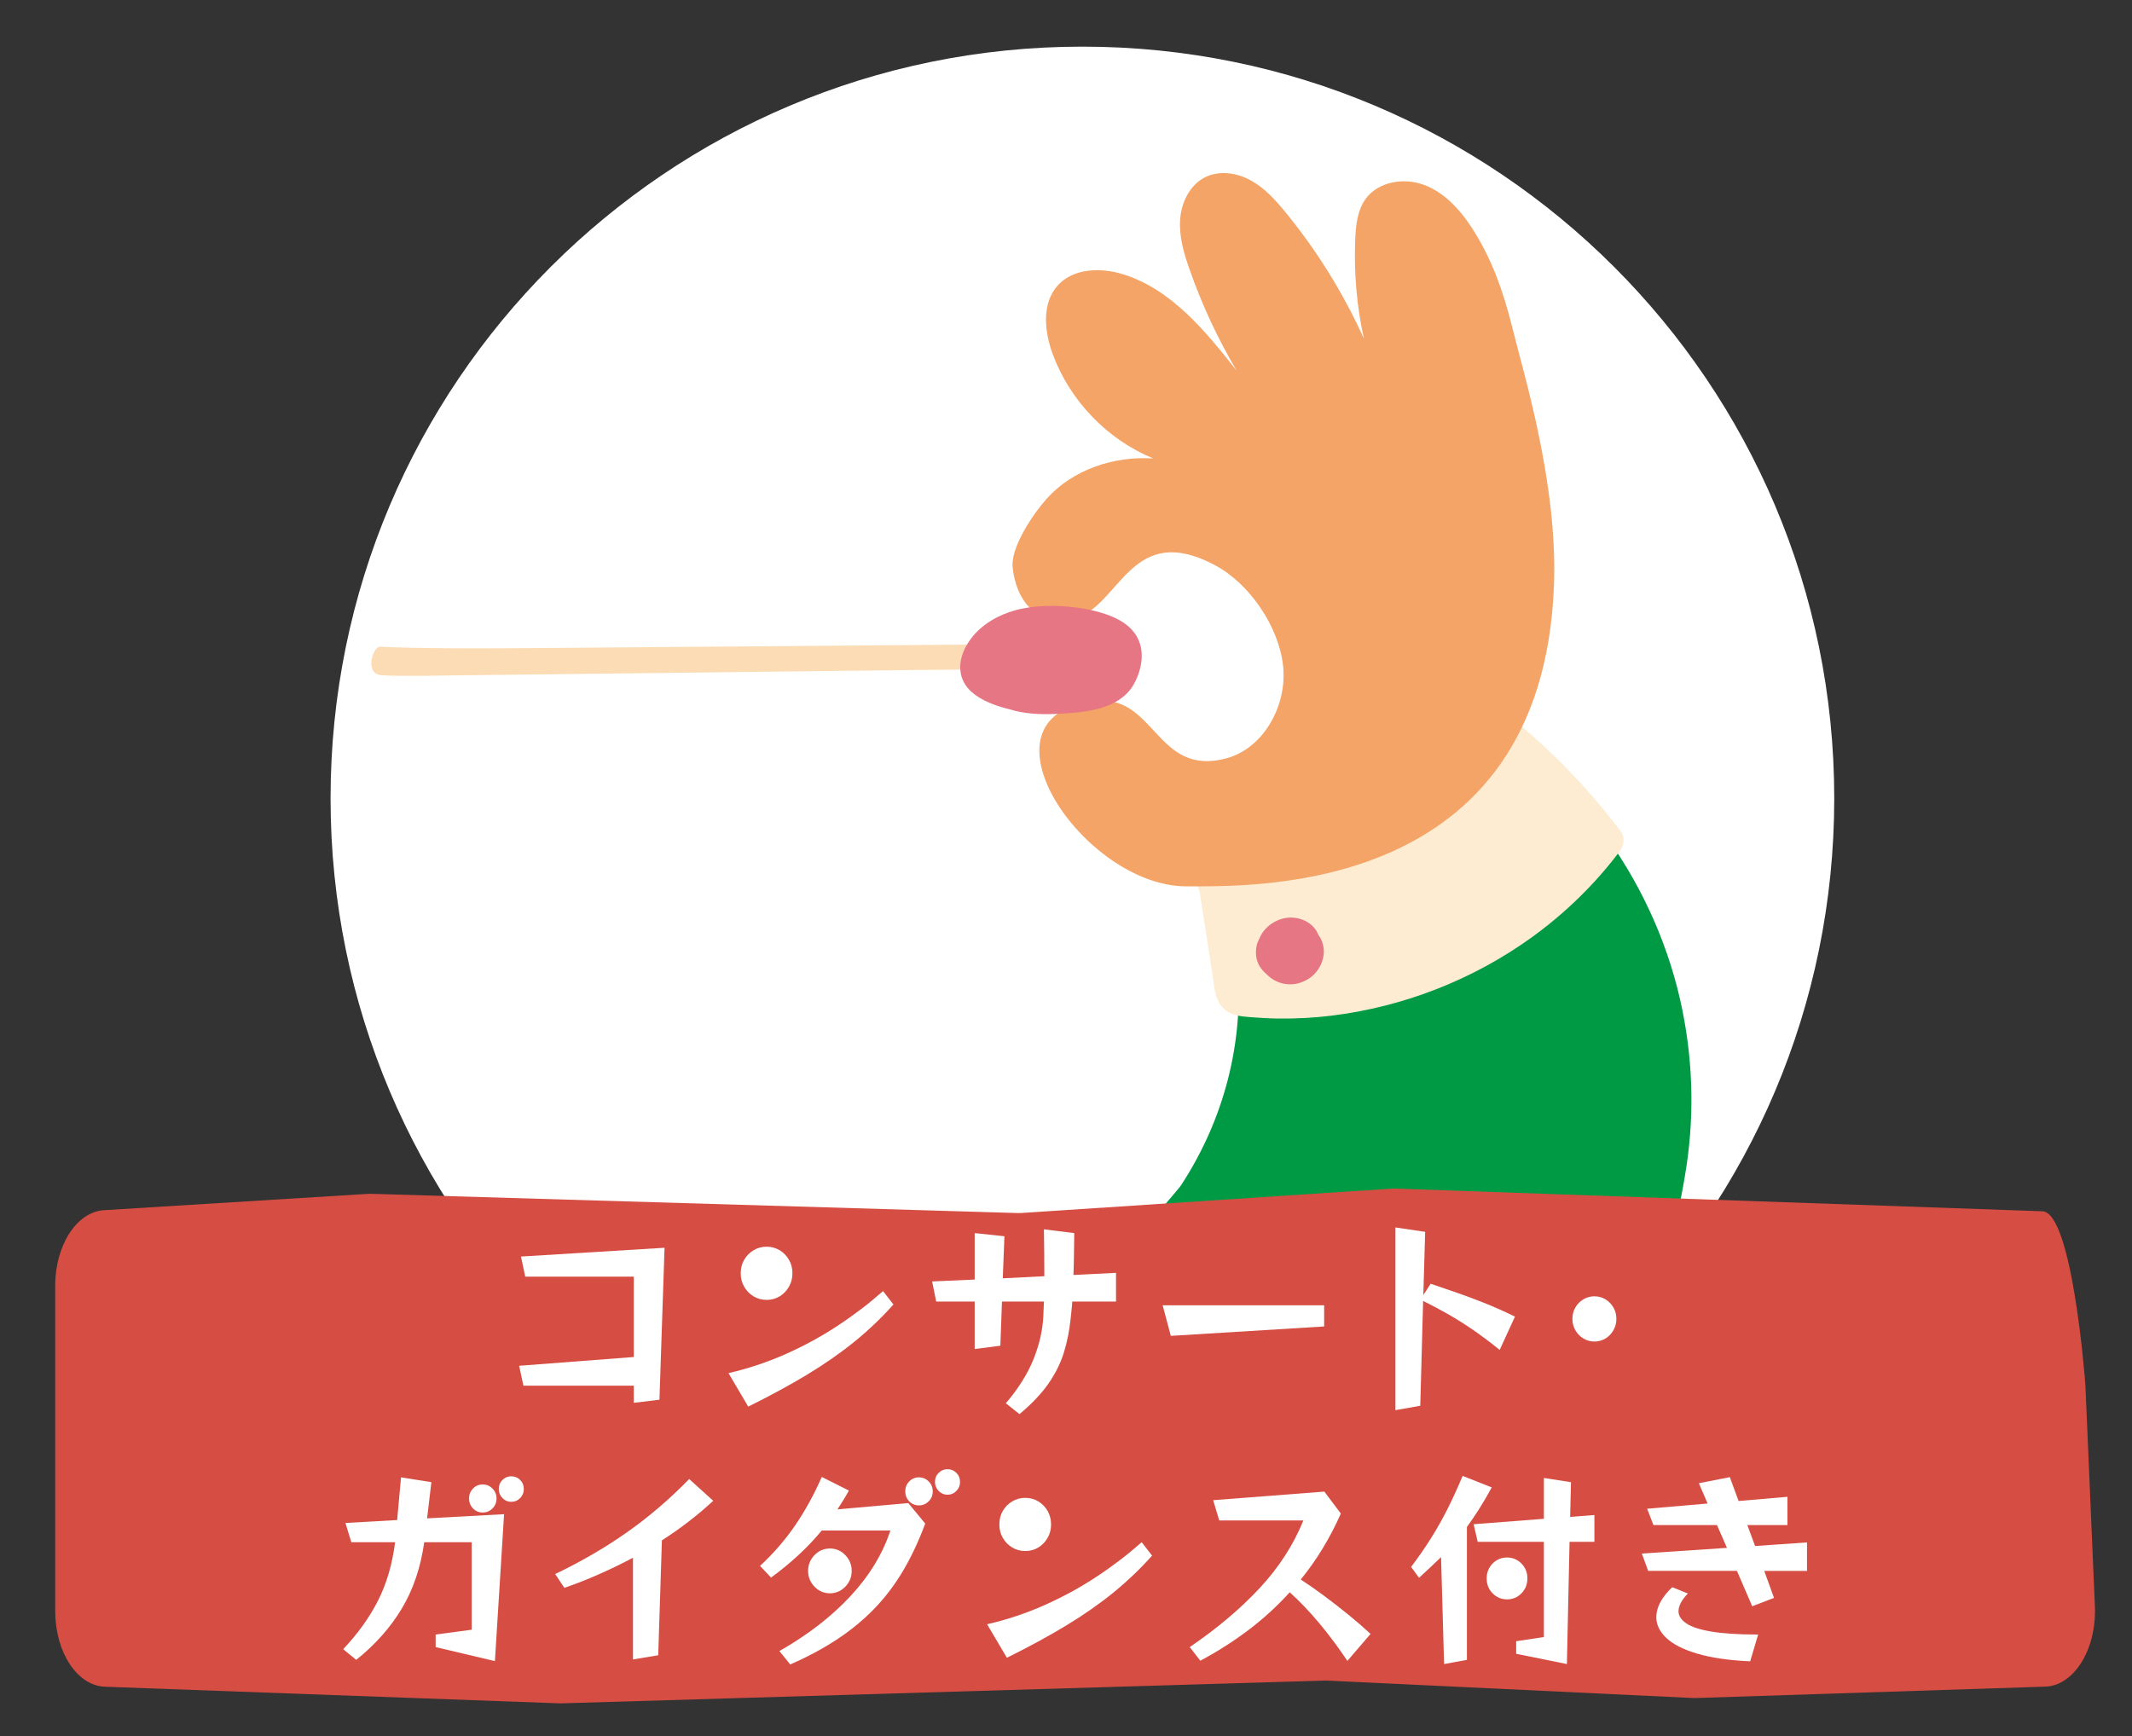
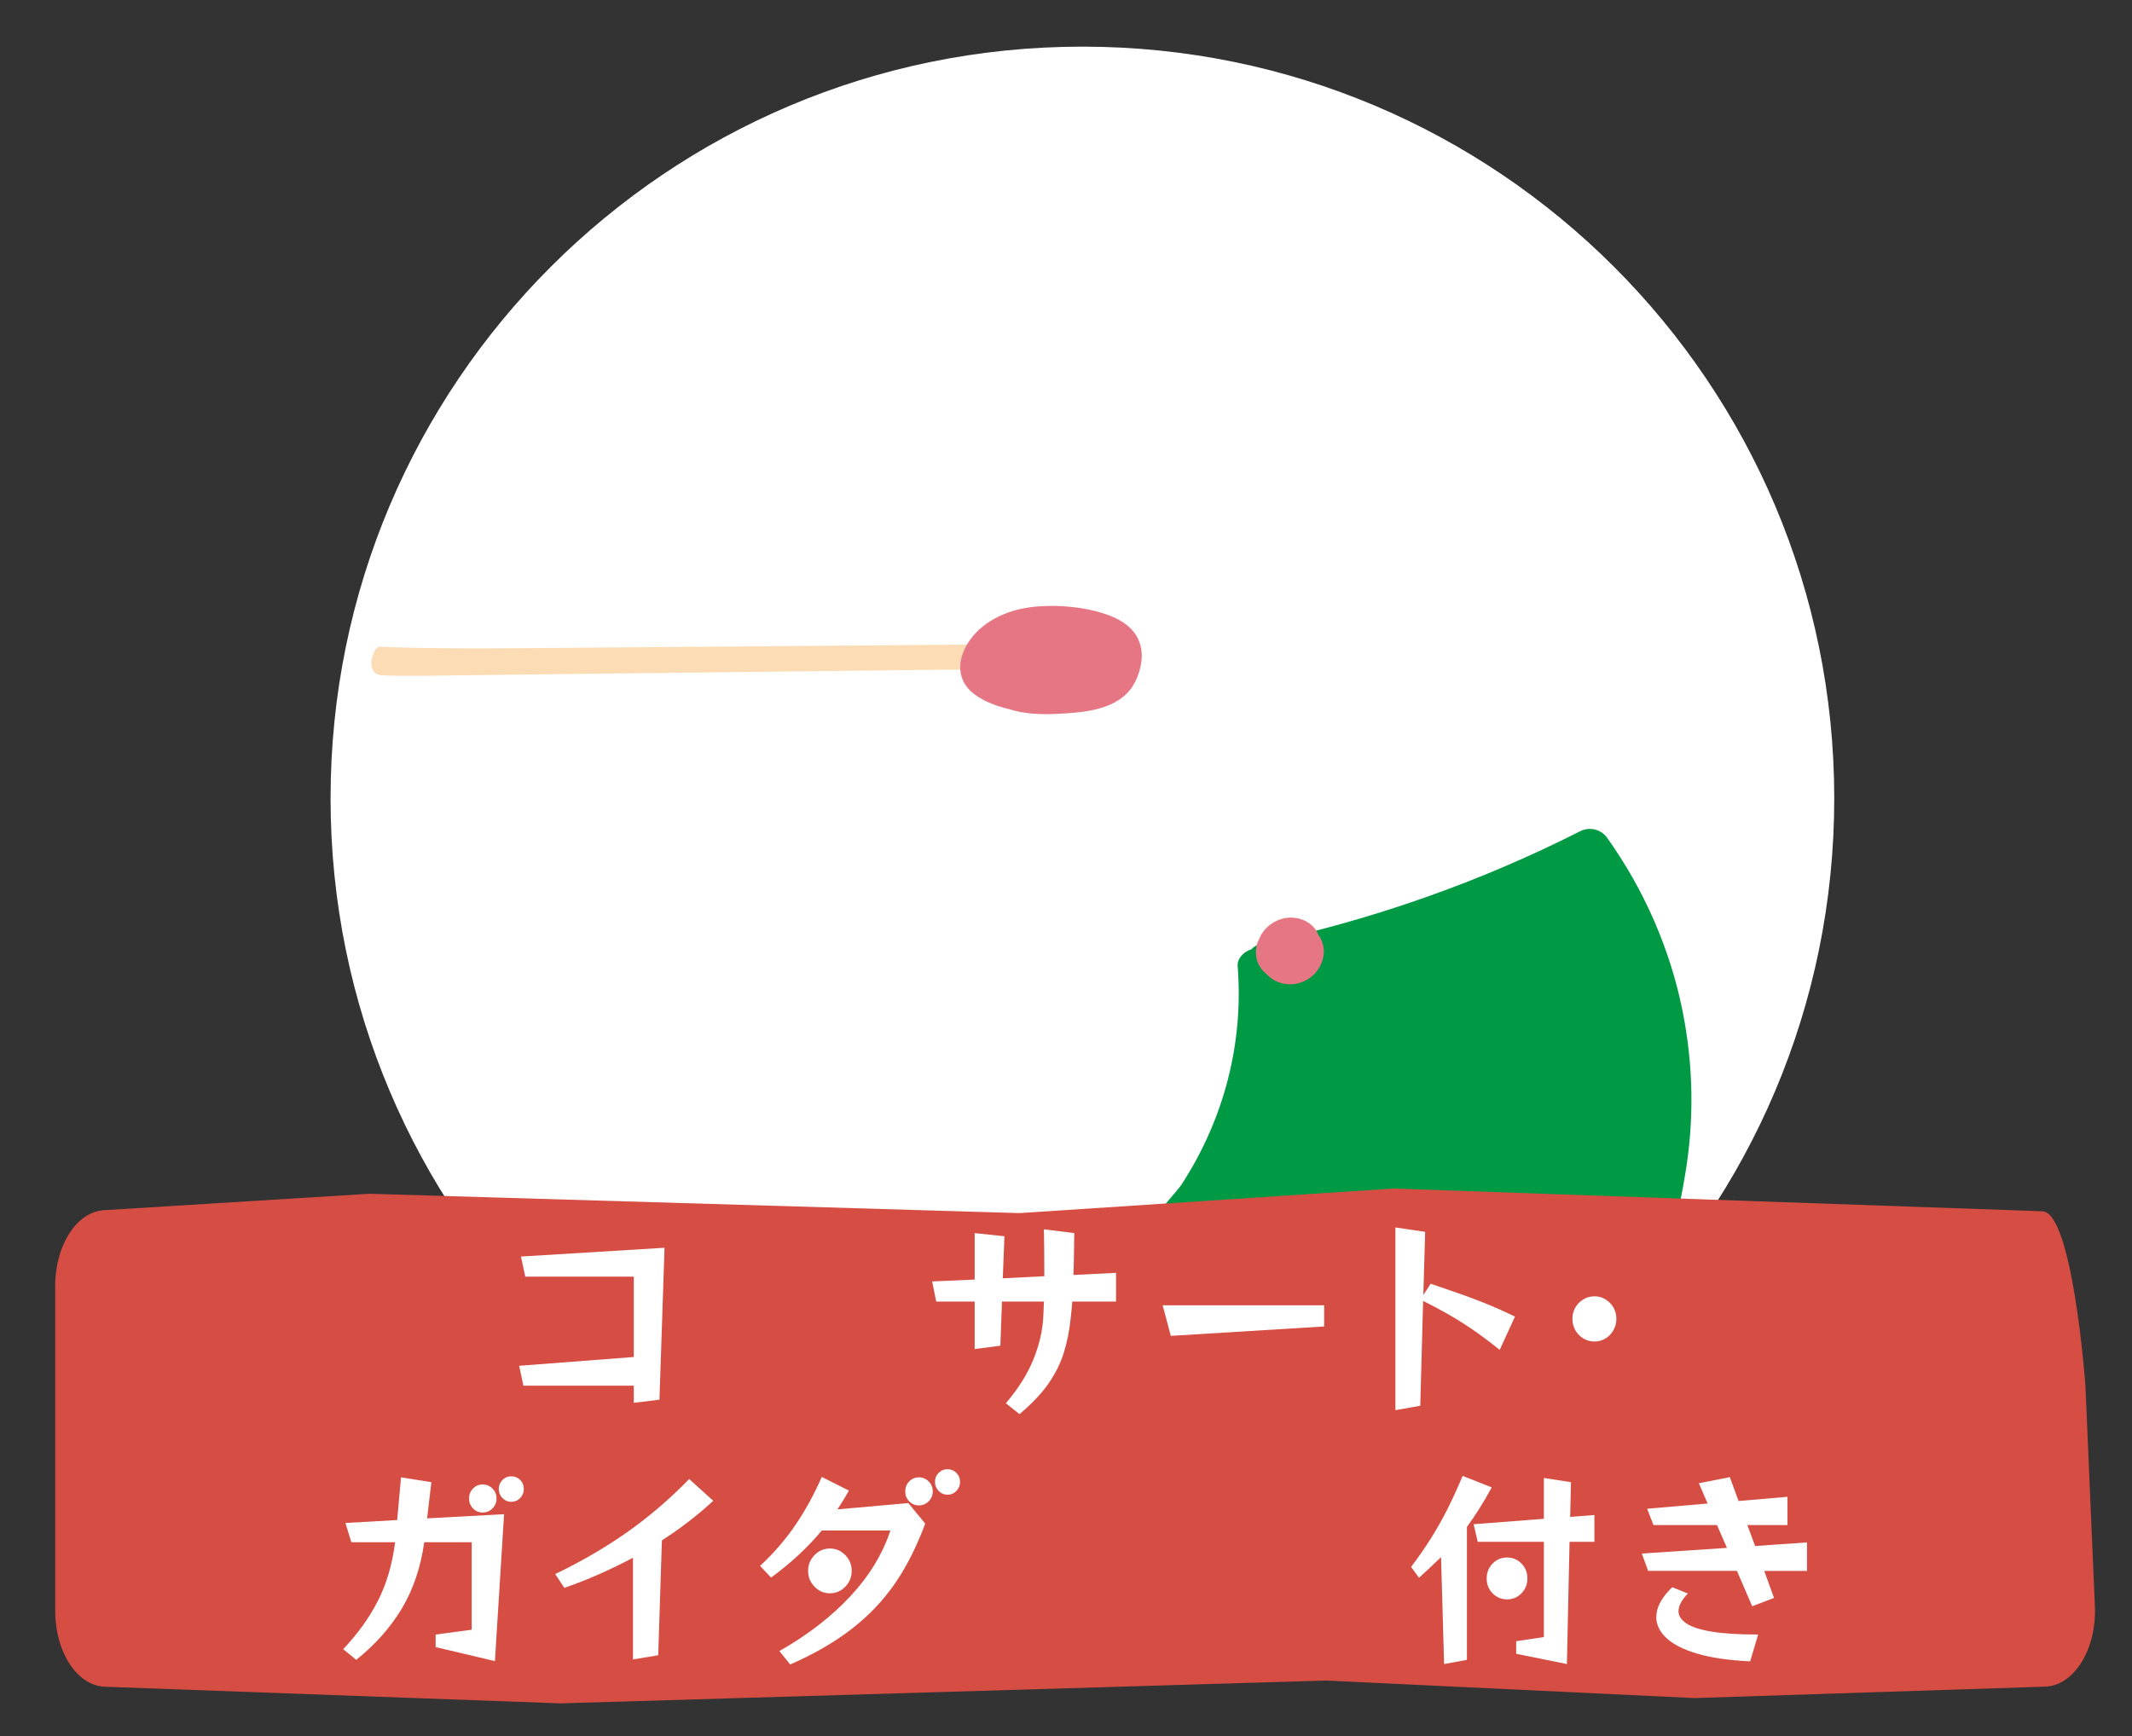
<svg xmlns="http://www.w3.org/2000/svg" version="1.1" id="分離模式" x="0px" y="0px" width="275px" height="224px" viewBox="0 0 275 224" enable-background="new 0 0 275 224" xml:space="preserve">
  <rect x="0" y="0" width="275" height="224" fill="#333333" stroke="none" />
  <g>
    <path fill="#FFFFFF" d="M236.594,102.996c0,53.559-43.418,96.979-96.979,96.979c-53.559,0-96.977-43.42-96.977-96.979   c0-53.56,43.418-96.979,96.977-96.979C193.176,6.018,236.594,49.437,236.594,102.996" />
    <path fill="#009944" d="M217.014,130.359c-1.592-7.905-4.92-15.549-9.719-22.282c-0.762-1.072-2.229-1.472-3.484-0.836   c-12.891,6.536-26.694,11.394-41.043,14.477c-0.606,0.132-1.047,0.4-1.344,0.745c-1.01,0.313-1.861,1.189-1.781,2.2   c0.777,9.86-1.729,19.698-7.266,28.192c-0.662,1.013-4.857,5.256-3.619,5.793c14.596,6.35,35.643,7.569,51.809,5.004   c3.994-0.635,7.859-1.723,11.58-3.191c1.865-0.734,3.283-1.743,3.982-3.548c0.631-1.63,0.898-3.451,1.193-5.153   C218.557,144.646,218.439,137.443,217.014,130.359" />
-     <path fill="#FEECD2" d="M209.045,107.23c-4.098-5.415-8.826-10.336-14.1-14.611c-1.344-1.09-3.029-0.318-3.506,1.21   c-0.361,1.165-1.467,2.026-2.416,2.706c-1.305,0.934-2.703,1.753-4.103,2.538c-2.985,1.679-6.121,3.077-9.349,4.225   c-6.596,2.345-13.51,3.536-20.508,3.583c-1.461,0.009-2.264,1.581-1.893,2.843c0.52,1.766,1.041,3.532,1.561,5.297   c0.353,2.266,0.703,4.528,1.054,6.793c0.202,1.309,0.405,2.615,0.608,3.922c0.236,1.518,0.271,3.3,1.476,4.416   c0.907,0.843,2.101,0.965,3.269,1.059c1.26,0.102,2.522,0.172,3.789,0.189c2.268,0.031,4.541-0.094,6.793-0.367   c9.288-1.131,18.286-4.639,25.873-10.121c4.286-3.102,8.133-6.834,11.309-11.066C209.455,109.107,209.641,108.019,209.045,107.23" />
-     <path fill="#F4A466" d="M200.443,75.496c0.496-13.182-3.959-27.46-5.369-33.212c-1.115-4.544-2.686-9.031-5.256-12.94   c-1.533-2.334-3.521-4.518-6.135-5.493c-2.617-0.977-5.947-0.426-7.566,1.85c-1.016,1.434-1.223,3.275-1.303,5.031   c-0.199,4.343,0.176,8.713,1.11,12.959c-2.627-5.826-6.021-11.305-10.065-16.252c-1.297-1.586-2.697-3.148-4.488-4.145   s-4.053-1.347-5.893-0.443c-1.988,0.977-3.101,3.24-3.254,5.451c-0.158,2.211,0.487,4.396,1.223,6.486   c1.59,4.527,3.623,8.899,6.063,13.032c-4.029-5.125-8.443-10.522-14.672-12.443c-2.873-0.885-6.396-0.78-8.408,1.453   c-2.072,2.304-1.725,5.904-0.658,8.814c2.211,6.035,7.042,11.059,12.988,13.504c-5.059-0.339-10.359,1.414-13.746,5.184   c-1.736,1.932-4.658,6.254-4.396,8.837c0.262,2.583,1.594,7.141,7,6.768c6.769-0.467,7.625-13.16,19.135-7   c4.466,2.388,8.216,7.952,8.754,12.984c0.539,5.033-2.473,10.634-7.366,11.924c-9.086,2.393-9.086-8.401-17.021-7.407   c-16.15,2.022-1.307,23.955,11.951,23.91C161.643,114.316,198.936,115.559,200.443,75.496" />
    <path fill="#E67683" d="M170.627,121.809c-0.098-0.375-0.264-0.762-0.484-1.082c-0.033-0.047-0.07-0.091-0.104-0.137   c-0.064-0.16-0.125-0.324-0.215-0.469c-0.924-1.496-2.875-2.063-4.52-1.573c-1.277,0.38-2.396,1.323-2.88,2.572   c-0.151,0.284-0.276,0.581-0.334,0.872c-0.188,0.926-0.104,1.902,0.418,2.717c0.242,0.376,0.554,0.723,0.906,1.008   c1.045,1.11,2.705,1.537,4.16,1.106c0.75-0.222,1.504-0.649,2.032-1.232c0.677-0.746,1.058-1.599,1.146-2.604   C170.785,122.598,170.727,122.186,170.627,121.809" />
    <path fill="#FCDCB4" d="M130.904,83.109c-21.422,0.172-42.846,0.36-64.27,0.516c-5.887,0.043-11.777,0.048-17.648-0.186   c-0.857-0.034-2.076,3.538,0.273,3.68c2.67,0.162,8.5,0.021,11.18-0.01c6.281-0.073,12.561-0.146,18.84-0.22   c12.49-0.146,24.98-0.291,37.469-0.438c3.494-0.041,6.998-0.047,10.49-0.122c2.711-0.058,5.613-0.598,5.813-2.147   C133.125,83.609,132.008,83.101,130.904,83.109" />
    <path fill="#E67683" d="M144.035,79.817c-3.119-1.543-8.176-1.999-11.746-1.384c-3.205,0.553-6.293,2.245-7.766,5.098   c-1.033,2.005-0.947,4.216,0.838,5.771c1.275,1.109,3.078,1.758,4.729,2.173c0.027,0.007,0.053,0.01,0.08,0.016   c1.869,0.6,4.031,0.7,5.807,0.619c3.354-0.152,7.621-0.364,9.818-3.151C146.979,87.457,149.123,82.336,144.035,79.817" />
    <path fill="#D64E43" d="M13.404,156.127l34.037-2.107c0.135-0.01,0.27-0.012,0.404-0.008l83.445,2.484   c0.141,0.004,0.281,0.002,0.422-0.007l47.824-3.146c0.147-0.009,0.297-0.012,0.442-0.006l83.467,2.929   c3.863,0.135,5.521,21.926,5.548,22.517l1.221,28.422c0.238,5.542-2.672,10.264-6.401,10.386l-45.107,1.471   c-0.117,0.004-0.236,0.002-0.354-0.004l-47.277-2.253l-98.77,2.946l-58.789-2.148c-3.559-0.131-6.396-4.463-6.396-9.763v-41.955   C7.119,160.648,9.891,156.345,13.404,156.127" />
    <g>
      <polygon fill="#FFFFFF" points="81.75,180.979 81.75,178.767 67.515,178.767 66.962,176.2 81.75,175.067 81.75,164.698     67.75,164.698 67.199,162.106 85.717,160.974 85.061,180.575   " />
-       <path fill="#FFFFFF" d="M115.241,168.29c-1.523,1.711-3.187,3.299-4.99,4.766c-1.804,1.467-3.827,2.879-6.068,4.238    c-2.241,1.359-4.798,2.75-7.67,4.172l-2.548-4.32c2.574-0.594,5.043-1.418,7.407-2.471c2.364-1.053,4.597-2.271,6.698-3.658    c2.102-1.385,4.045-2.871,5.831-4.455L115.241,168.29z M102.213,164.267c0,0.631-0.149,1.207-0.446,1.729    c-0.299,0.521-0.697,0.936-1.196,1.242s-1.064,0.459-1.694,0.459c-0.613,0-1.174-0.152-1.682-0.459    c-0.507-0.307-0.91-0.721-1.208-1.242c-0.297-0.521-0.446-1.098-0.446-1.729c0-0.648,0.149-1.229,0.446-1.742    c0.298-0.512,0.701-0.922,1.208-1.229c0.508-0.305,1.069-0.459,1.682-0.459c0.63,0,1.195,0.154,1.694,0.459    c0.499,0.307,0.897,0.717,1.196,1.229C102.064,163.038,102.213,163.618,102.213,164.267" />
      <path fill="#FFFFFF" d="M129.742,181.034c1.611-1.891,2.798-3.781,3.561-5.67c0.76-1.891,1.185-3.734,1.272-5.535l0.079-1.918    h-5.411l-0.21,5.697l-3.311,0.432v-6.129h-4.963l-0.526-2.592l5.489-0.242v-5.994l3.836,0.404l-0.211,5.428l5.359-0.27    c0-1.008-0.005-2.021-0.014-3.039c-0.01-1.016-0.021-2.02-0.039-3.01l3.914,0.486c-0.018,0.936-0.031,1.854-0.04,2.754    s-0.03,1.781-0.065,2.646l5.49-0.271v3.699h-5.648c-0.017,0.379-0.047,0.752-0.09,1.121c-0.045,0.369-0.084,0.742-0.119,1.121    c-0.158,1.512-0.442,2.943-0.854,4.293c-0.411,1.35-1.063,2.678-1.956,3.982c-0.895,1.305-2.154,2.641-3.783,4.01L129.742,181.034    z" />
      <polygon fill="#FFFFFF" points="151.019,172.339 149.968,168.397 170.798,168.397 170.798,171.124   " />
      <path fill="#FFFFFF" d="M193.44,174.149c-1.296-1.045-2.487-1.936-3.572-2.674c-1.086-0.738-2.137-1.395-3.152-1.971    s-2.066-1.135-3.152-1.674l-0.367,13.527l-3.205,0.566v-23.57l3.835,0.566l-0.236,8.154l0.945-1.459    c1.174,0.396,2.302,0.783,3.389,1.162c1.086,0.377,2.233,0.805,3.441,1.281c1.208,0.479,2.557,1.076,4.045,1.797L193.44,174.149z" />
      <path fill="#FFFFFF" d="M208.492,170.153c0,0.521-0.127,1.008-0.381,1.457c-0.254,0.451-0.596,0.807-1.024,1.066    c-0.43,0.262-0.906,0.393-1.432,0.393c-0.508,0-0.981-0.131-1.419-0.393c-0.438-0.26-0.783-0.615-1.037-1.066    c-0.254-0.449-0.381-0.936-0.381-1.457c0-0.541,0.127-1.031,0.381-1.473c0.254-0.439,0.6-0.791,1.037-1.053    c0.438-0.26,0.911-0.391,1.419-0.391c0.525,0,1.002,0.131,1.432,0.391c0.429,0.262,0.771,0.613,1.024,1.053    C208.365,169.122,208.492,169.612,208.492,170.153" />
      <path fill="#FFFFFF" d="M56.193,212.489v-1.619l4.649-0.621v-11.287h-6.12c-0.456,3.24-1.419,6.088-2.889,8.545    c-1.472,2.457-3.433,4.668-5.884,6.629l-1.682-1.377c1.874-1.979,3.366-4.059,4.479-6.236c1.112-2.178,1.852-4.697,2.219-7.561    h-5.647l-0.762-2.484l6.672-0.377l0.499-5.508l3.914,0.621l-0.552,4.67l9.93-0.539l-1.182,18.953L56.193,212.489z M64.046,193.319    c0,0.504-0.174,0.932-0.525,1.283c-0.35,0.35-0.77,0.525-1.261,0.525c-0.49,0-0.906-0.176-1.247-0.525    c-0.342-0.352-0.512-0.779-0.512-1.283s0.17-0.932,0.512-1.283c0.341-0.35,0.757-0.525,1.247-0.525    c0.491,0,0.911,0.176,1.261,0.525C63.872,192.388,64.046,192.815,64.046,193.319 M67.567,192.104c0,0.449-0.158,0.836-0.474,1.16    c-0.314,0.324-0.7,0.486-1.155,0.486c-0.437,0-0.814-0.162-1.13-0.486c-0.314-0.324-0.472-0.711-0.472-1.16    c0-0.469,0.158-0.859,0.472-1.174c0.316-0.316,0.693-0.473,1.13-0.473c0.455,0,0.841,0.156,1.155,0.473    C67.409,191.245,67.567,191.636,67.567,192.104" />
      <path fill="#FFFFFF" d="M81.646,214.083V200.96c-1.384,0.738-2.815,1.436-4.295,2.092c-1.479,0.658-2.999,1.256-4.557,1.797    l-1.182-1.783c3.345-1.602,6.43-3.396,9.26-5.385c2.827-1.99,5.503-4.281,8.024-6.873l3.1,2.809    c-2.049,1.891-4.256,3.592-6.62,5.104l-0.473,14.822L81.646,214.083z" />
      <path fill="#FFFFFF" d="M100.533,213.003c3.659-2.088,6.711-4.447,9.154-7.074c2.443-2.629,4.164-5.455,5.162-8.479h-8.852    c-0.911,1.098-1.904,2.146-2.981,3.146c-1.078,0.998-2.264,1.975-3.56,2.928l-1.418-1.512c1.733-1.602,3.248-3.352,4.544-5.25    c1.296-1.9,2.434-3.975,3.415-6.225l3.493,1.756c-0.227,0.432-0.469,0.85-0.722,1.254c-0.254,0.406-0.503,0.797-0.749,1.176    l9.141-0.811l2.181,2.646c-0.858,2.305-1.83,4.365-2.916,6.184c-1.086,1.816-2.334,3.445-3.743,4.887    c-1.411,1.439-2.999,2.74-4.768,3.9c-1.769,1.162-3.765,2.229-5.989,3.199L100.533,213.003z M109.857,202.661    c0,0.793-0.276,1.471-0.828,2.039c-0.552,0.566-1.213,0.85-1.982,0.85c-0.772,0-1.432-0.283-1.984-0.85    c-0.551-0.568-0.828-1.246-0.828-2.039c0-0.791,0.277-1.471,0.828-2.039c0.552-0.566,1.212-0.85,1.984-0.85    c0.769,0,1.43,0.283,1.982,0.85C109.582,201.19,109.857,201.87,109.857,202.661 M120.312,192.401c0,0.504-0.174,0.93-0.525,1.283    c-0.352,0.35-0.77,0.525-1.262,0.525c-0.489,0-0.905-0.176-1.248-0.525c-0.341-0.354-0.511-0.779-0.511-1.283    s0.17-0.932,0.511-1.283c0.342-0.35,0.758-0.525,1.248-0.525c0.492,0,0.91,0.176,1.262,0.525    C120.138,191.47,120.312,191.897,120.312,192.401 M123.832,191.187c0,0.449-0.157,0.836-0.473,1.16s-0.7,0.486-1.155,0.486    c-0.438,0-0.813-0.162-1.13-0.486c-0.315-0.324-0.473-0.711-0.473-1.16c0-0.469,0.157-0.859,0.473-1.174    c0.316-0.316,0.691-0.473,1.13-0.473c0.455,0,0.84,0.156,1.155,0.473C123.674,190.327,123.832,190.718,123.832,191.187" />
-       <path fill="#FFFFFF" d="M148.602,200.69c-1.523,1.711-3.188,3.299-4.99,4.766c-1.804,1.467-3.827,2.879-6.068,4.238    c-2.241,1.359-4.798,2.75-7.67,4.172l-2.548-4.32c2.574-0.594,5.043-1.418,7.407-2.471s4.596-2.271,6.698-3.658    c2.102-1.385,4.045-2.871,5.83-4.455L148.602,200.69z M135.574,196.667c0,0.631-0.148,1.207-0.445,1.729    c-0.3,0.521-0.697,0.936-1.197,1.242c-0.498,0.307-1.063,0.459-1.693,0.459c-0.613,0-1.174-0.152-1.682-0.459    s-0.91-0.721-1.209-1.242c-0.297-0.521-0.445-1.098-0.445-1.729c0-0.648,0.148-1.229,0.445-1.742    c0.299-0.512,0.701-0.922,1.209-1.229c0.508-0.305,1.068-0.459,1.682-0.459c0.63,0,1.195,0.154,1.693,0.459    c0.5,0.307,0.897,0.717,1.197,1.229C135.425,195.438,135.574,196.019,135.574,196.667" />
-       <path fill="#FFFFFF" d="M173.793,214.271c-1.139-1.709-2.338-3.32-3.599-4.832c-1.262-1.512-2.54-2.854-3.836-4.021    c-1.611,1.779-3.38,3.4-5.306,4.857c-1.927,1.459-4.002,2.781-6.226,3.971l-1.365-1.756c3.537-2.412,6.544-4.949,9.022-7.613    c2.478-2.664,4.355-5.572,5.635-8.723h-10.849l-0.789-2.617l14.343-1.107l2.128,2.834c-1.401,3.168-3.126,6.004-5.175,8.506    c0.945,0.611,1.939,1.305,2.981,2.078c1.042,0.775,2.079,1.58,3.112,2.418c1.033,0.836,2.005,1.678,2.916,2.523L173.793,214.271z" />
      <path fill="#FFFFFF" d="M186.27,214.677l-0.394-13.797c-0.42,0.414-0.867,0.842-1.34,1.281c-0.473,0.441-0.972,0.904-1.497,1.391    l-1.024-1.404c0.963-1.277,1.825-2.523,2.587-3.738s1.472-2.475,2.128-3.781c0.657-1.305,1.301-2.713,1.931-4.225l3.756,1.484    c-0.561,1.027-1.103,1.953-1.628,2.781s-1.051,1.604-1.576,2.322v17.145L186.27,214.677z M195.568,213.353v-1.619l3.572-0.541    v-12.283h-8.536l-0.525-2.27l9.062-0.701v-5.266l3.494,0.541l-0.105,4.482l3.126-0.244v3.457h-3.204l-0.342,15.768    L195.568,213.353z M197.014,203.634c0,0.756-0.255,1.396-0.762,1.916c-0.509,0.523-1.13,0.783-1.865,0.783    s-1.357-0.26-1.865-0.783c-0.508-0.52-0.762-1.16-0.762-1.916s0.254-1.395,0.762-1.918c0.508-0.52,1.13-0.783,1.865-0.783    s1.356,0.264,1.865,0.783C196.759,202.239,197.014,202.878,197.014,203.634" />
      <path fill="#FFFFFF" d="M227.562,202.661l1.262,3.482l-2.811,1.08l-1.97-4.563H212.59l-0.814-2.24l10.98-0.73l-1.287-2.941h-8.195    l-0.814-2.107l7.801-0.674l-1.129-2.619l3.992-0.783l1.13,3.078l6.304-0.541v3.646h-5.174l0.998,2.699l6.698-0.459v3.672H227.562z     M225.75,214.325c-2.749-0.127-5.021-0.455-6.816-0.986c-1.795-0.531-3.126-1.205-3.992-2.023    c-0.867-0.82-1.301-1.715-1.301-2.688c0-1.26,0.684-2.547,2.049-3.861l2.022,0.811c-0.385,0.396-0.683,0.787-0.893,1.174    c-0.21,0.389-0.315,0.762-0.315,1.121c0,0.576,0.333,1.094,0.998,1.553s1.751,0.814,3.258,1.066    c1.506,0.252,3.512,0.379,6.015,0.379L225.75,214.325z" />
    </g>
  </g>
</svg>